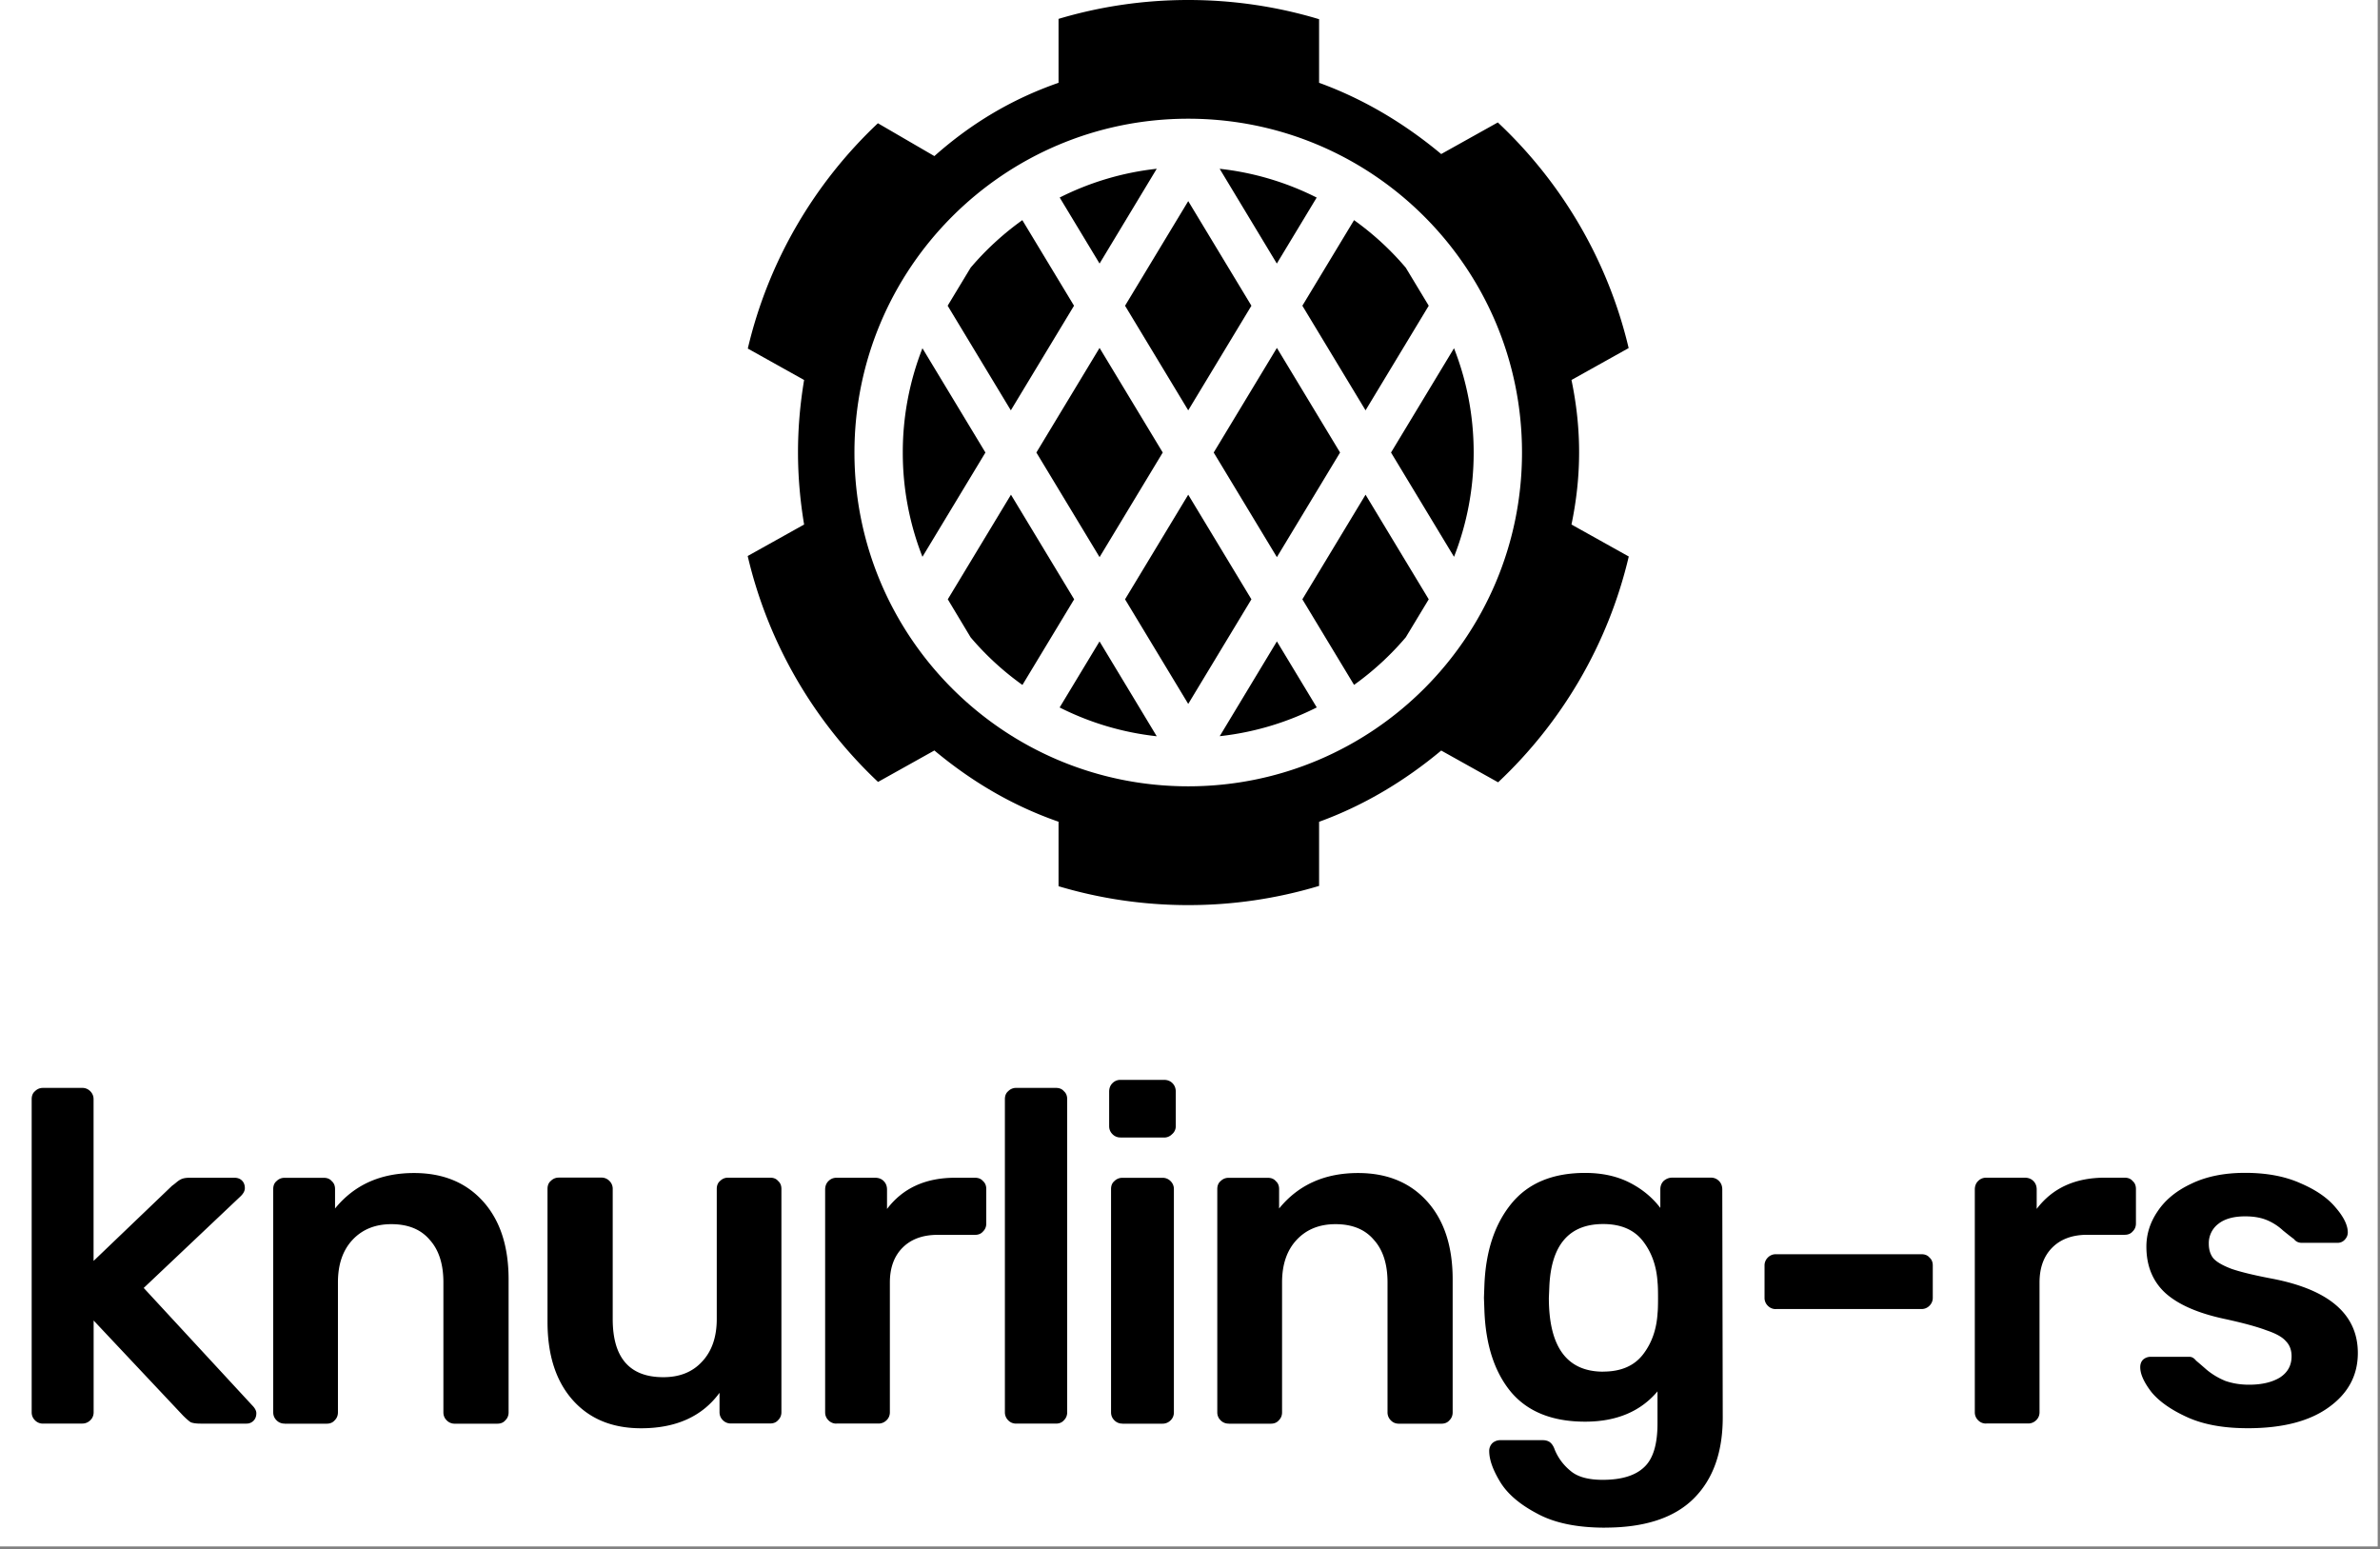
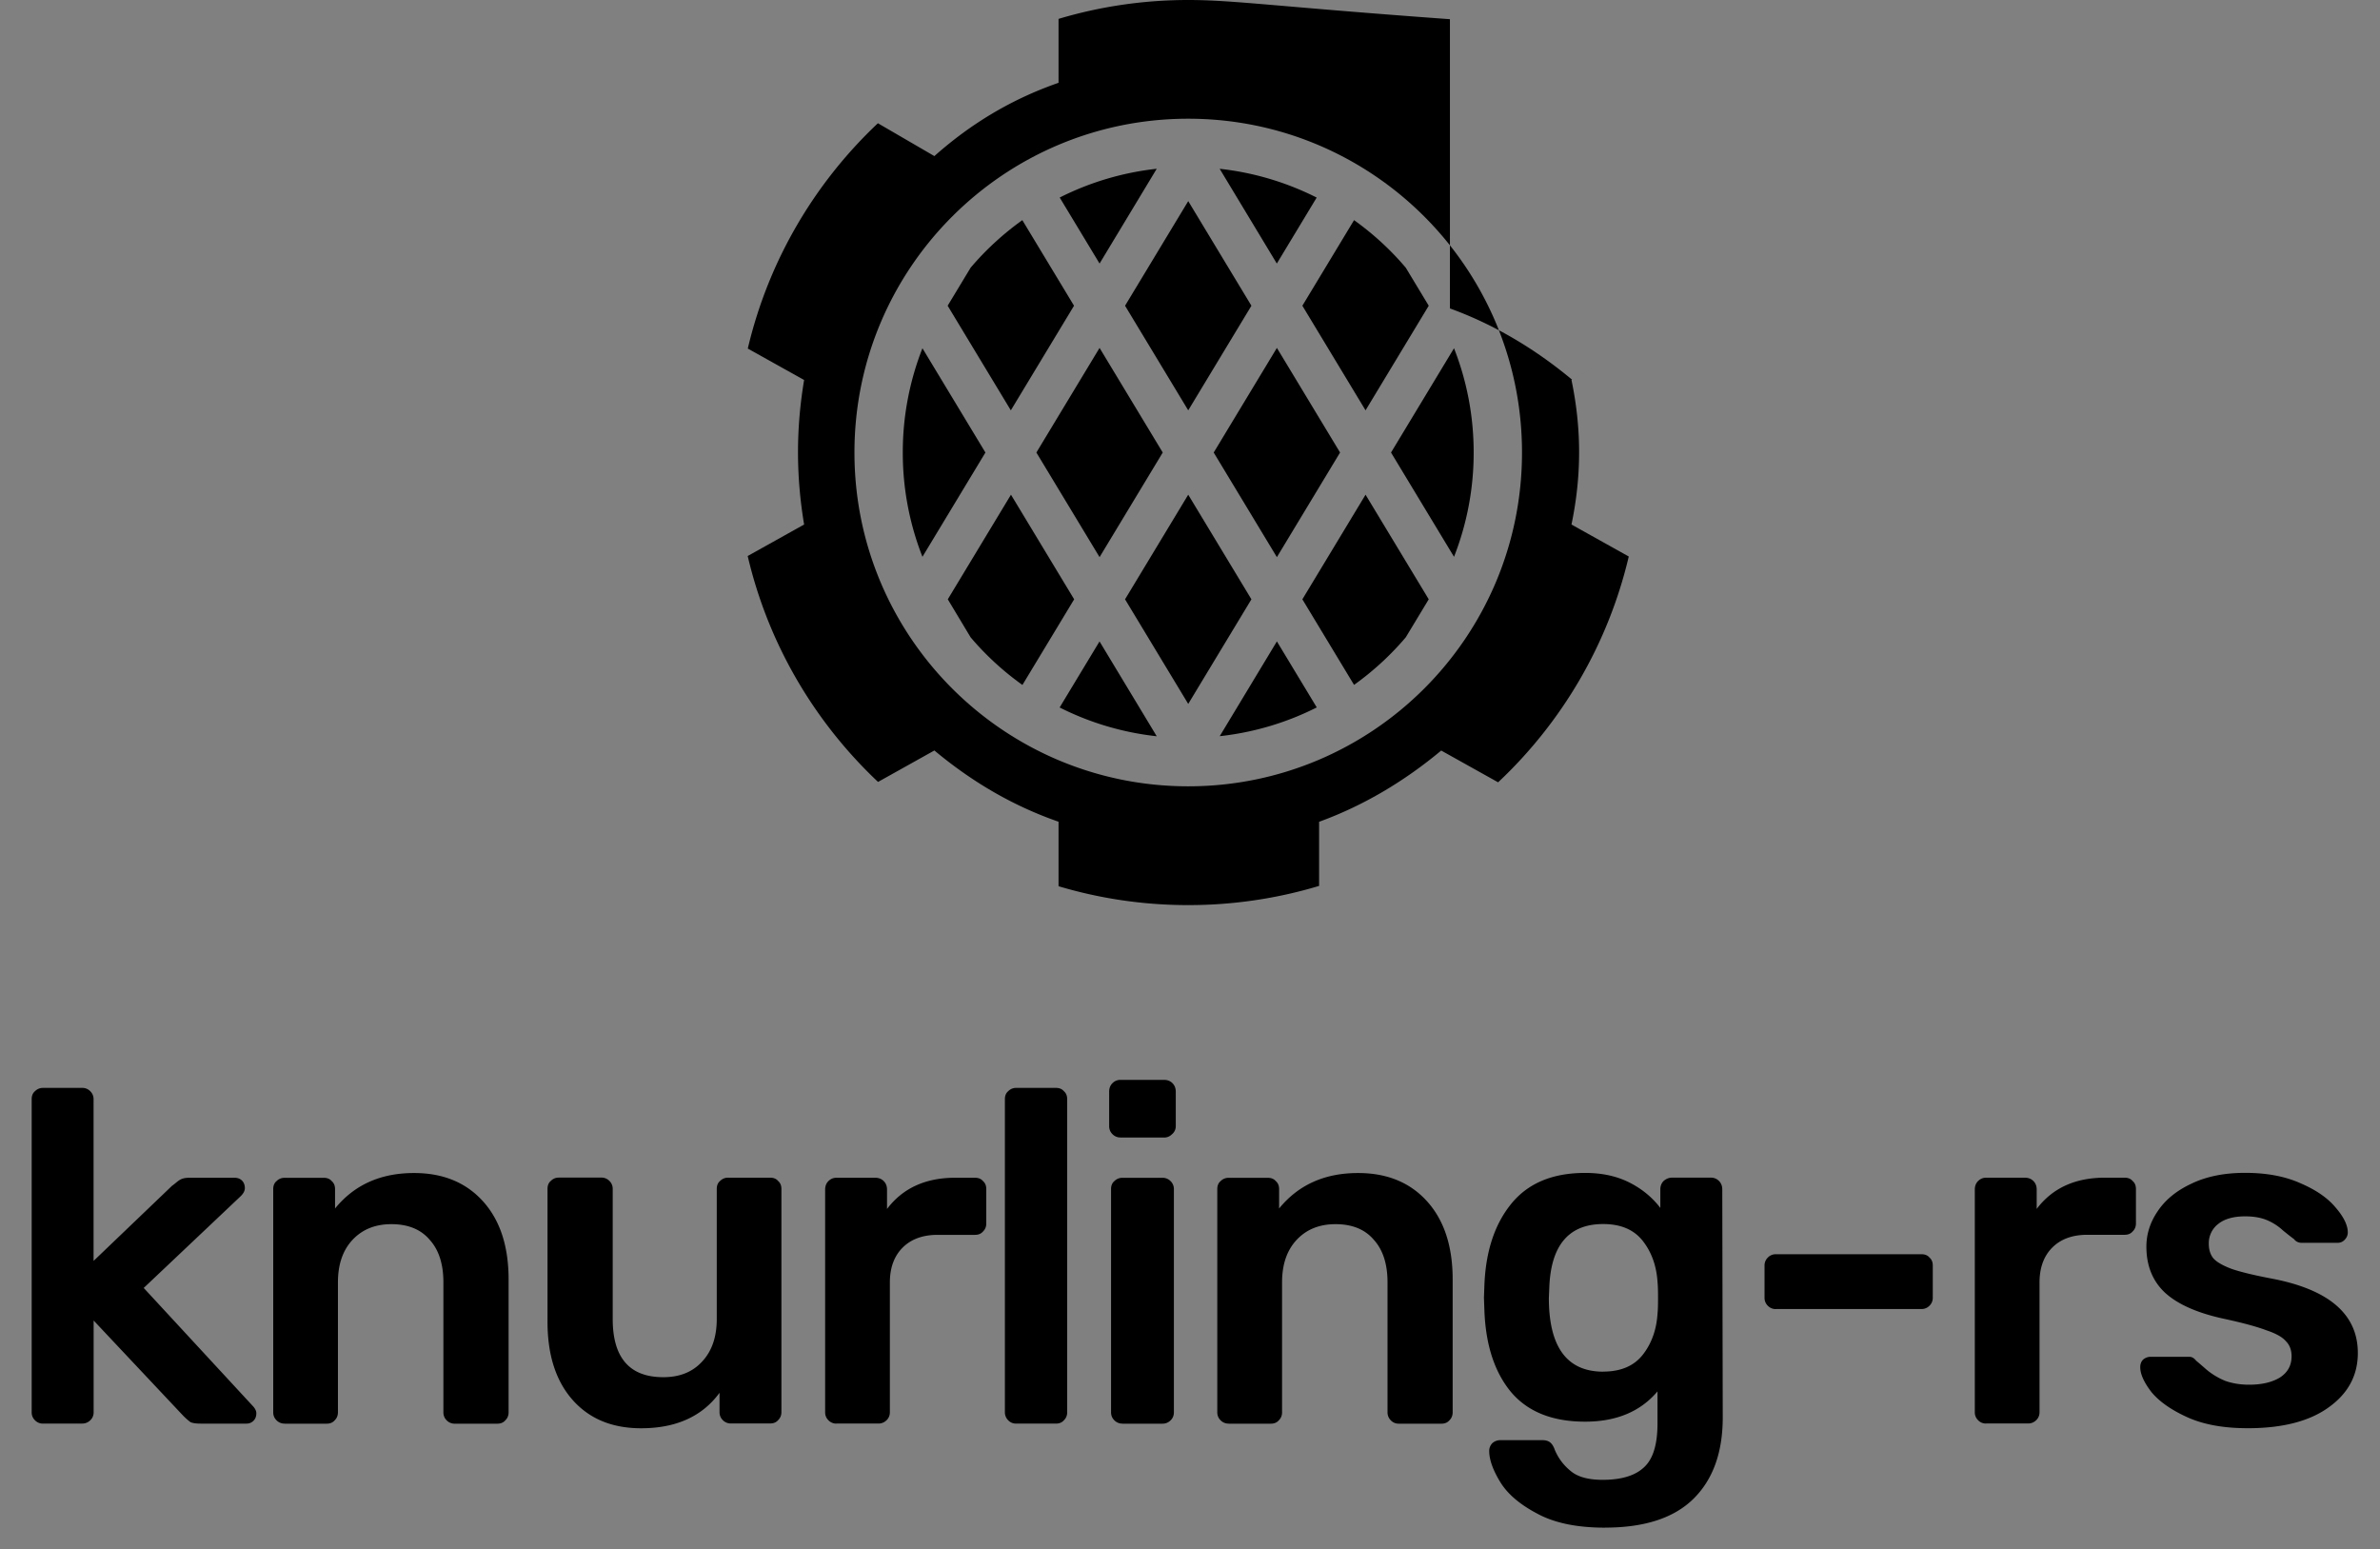
<svg xmlns="http://www.w3.org/2000/svg" width="358" height="233" fill="none">
  <rect width="100%" height="100%" fill="#808080" stroke="none" />
-   <path fill="#fff" d="M0 0h357.653v232.6H0z" />
  <g fill="#000">
    <path d="M6.473 214.127a1.65 1.65 0 0 1-1.21-.498c-.333-.332-.498-.735-.498-1.2v-47.1c0-.522.166-.925.498-1.2.332-.332.735-.497 1.2-.497h5.904a1.65 1.65 0 0 1 1.21.497c.333.332.498.736.498 1.2v24.328l11.8-11.3c.142-.095.356-.26.64-.498.332-.285.64-.475.925-.57s.64-.142 1.067-.142h6.758c.474 0 .854.142 1.138.427s.427.664.427 1.138c0 .427-.237.854-.7 1.28l-14.512 13.73 16.3 17.64c.427.427.64.83.64 1.2 0 .474-.142.853-.427 1.138a1.45 1.45 0 0 1-1.067.427h-6.9c-.664 0-1.162-.072-1.494-.214-.285-.2-.664-.52-1.138-.996L14.085 198.62v13.8c0 .475-.166.878-.498 1.2s-.735.498-1.2.498H6.473zm36.333 0a1.65 1.65 0 0 1-1.21-.498c-.333-.332-.498-.735-.498-1.2v-33.576c0-.52.166-.924.498-1.2.332-.332.735-.498 1.2-.498H48.7c.522 0 .925.166 1.2.498.332.285.498.688.498 1.2v2.917c2.893-3.557 6.853-5.335 11.88-5.335 4.363 0 7.825 1.423 10.386 4.268s3.84 6.758 3.84 11.737v20c0 .475-.166.878-.498 1.2-.284.332-.688.498-1.2.498h-6.402a1.65 1.65 0 0 1-1.21-.498c-.333-.332-.498-.735-.498-1.2v-19.562c0-2.75-.688-4.884-2.063-6.402-1.328-1.565-3.25-2.348-5.762-2.348-2.42 0-4.363.783-5.833 2.348s-2.205 3.7-2.205 6.402v19.562c0 .475-.166.878-.498 1.2-.285.332-.688.498-1.2.498h-6.33zm53.636.7c-4.363 0-7.8-1.423-10.315-4.268s-3.77-6.758-3.77-11.738v-20c0-.52.166-.924.498-1.2.332-.332.735-.498 1.2-.498h6.402a1.65 1.65 0 0 1 1.21.498 1.64 1.64 0 0 1 .498 1.21v19.563c0 5.833 2.537 8.75 7.612 8.75 2.466 0 4.4-.782 5.833-2.347 1.47-1.565 2.205-3.7 2.205-6.402v-19.563c0-.52.166-.924.498-1.2.332-.332.735-.498 1.2-.498h6.33c.522 0 .925.166 1.2.498.332.285.498.688.498 1.2v33.576c0 .475-.166.878-.498 1.2-.284.332-.687.498-1.2.498h-5.904a1.65 1.65 0 0 1-1.21-.498c-.333-.332-.498-.735-.498-1.2v-2.916c-2.6 3.557-6.545 5.335-11.8 5.335zm29.384-.7a1.65 1.65 0 0 1-1.21-.498c-.333-.332-.498-.735-.498-1.2v-33.504c0-.522.166-.95.498-1.28s.735-.498 1.2-.498h5.833c.522 0 .95.166 1.28.498s.498.76.498 1.28v2.916c2.37-3.13 5.785-4.695 10.243-4.695h2.988c.52 0 .925.166 1.2.498.332.285.498.688.498 1.2v5.193c0 .475-.166.878-.498 1.2-.284.332-.688.498-1.2.498h-5.62c-2.23 0-3.983.64-5.264 1.92s-1.92 3.035-1.92 5.264v19.5c0 .475-.166.878-.498 1.2s-.735.498-1.2.498h-6.33zm27.028 0c-.475 0-.878-.166-1.2-.498a1.68 1.68 0 0 1-.498-1.2v-47.1c0-.522.166-.925.498-1.2a1.64 1.64 0 0 1 1.2-.497h5.975c.522 0 .925.165 1.2.497.332.285.498.688.498 1.2v47.1c0 .475-.166.878-.498 1.2-.284.332-.687.498-1.2.498h-5.975zm15.694-43.037a1.65 1.65 0 0 1-1.21-.498c-.333-.332-.498-.735-.498-1.2V164.2c0-.522.166-.95.498-1.28s.735-.498 1.2-.498h6.544c.522 0 .95.166 1.28.498s.498.76.498 1.28v5.192a1.55 1.55 0 0 1-.569 1.21 1.64 1.64 0 0 1-1.2.498h-6.544zm.284 43.037a1.65 1.65 0 0 1-1.21-.498c-.333-.332-.498-.735-.498-1.2v-33.576c0-.52.166-.924.498-1.2.332-.332.735-.498 1.2-.498h6.047a1.65 1.65 0 0 1 1.21.498 1.64 1.64 0 0 1 .498 1.21v33.576c0 .475-.166.878-.498 1.2s-.735.498-1.2.498h-6.047zm15.98 0a1.65 1.65 0 0 1-1.21-.498c-.333-.332-.498-.735-.498-1.2v-33.576c0-.52.166-.924.498-1.2.332-.332.735-.498 1.2-.498h5.904c.522 0 .925.166 1.2.498.332.285.498.688.498 1.2v2.917c2.893-3.557 6.853-5.335 11.88-5.335 4.363 0 7.825 1.423 10.386 4.268s3.84 6.758 3.84 11.737v20c0 .475-.166.878-.498 1.2-.284.332-.688.498-1.2.498h-6.402c-.475 0-.878-.166-1.2-.498a1.68 1.68 0 0 1-.498-1.2v-19.562c0-2.75-.687-4.884-2.063-6.402-1.327-1.565-3.248-2.348-5.762-2.348-2.418 0-4.363.783-5.833 2.348s-2.205 3.7-2.205 6.402v19.562c0 .475-.166.878-.498 1.2-.284.332-.687.498-1.2.498h-6.33zm56.624 15.65c-4.22 0-7.636-.7-10.244-2.134-2.608-1.375-4.458-2.964-5.548-4.766s-1.637-3.343-1.637-4.624a1.65 1.65 0 0 1 .498-1.21 1.79 1.79 0 0 1 1.2-.427h6.33c.427 0 .782.095 1.067.285.332.237.593.64.782 1.2.522 1.233 1.304 2.276 2.348 3.13 1.043.9 2.655 1.352 4.837 1.352 2.845 0 4.932-.64 6.26-1.92 1.328-1.233 1.992-3.414 1.992-6.544v-4.838c-2.56 3.035-6.2 4.553-10.884 4.553-4.932 0-8.655-1.494-11.168-4.48-2.466-2.988-3.794-7.067-3.984-12.236l-.07-1.92.07-1.92c.2-5.074 1.54-9.153 4.055-12.235s6.212-4.624 11.097-4.624c2.513 0 4.72.474 6.615 1.423s3.462 2.228 4.695 3.84v-2.774c0-.522.166-.95.498-1.28.38-.332.807-.498 1.28-.498h5.833a1.65 1.65 0 0 1 1.21.498c.333.332.498.76.498 1.28l.07 34.287c0 5.264-1.47 9.342-4.4 12.235s-7.374 4.34-13.302 4.34zm-.285-23.474c2.656 0 4.648-.854 5.975-2.56s2.063-3.794 2.206-6.26c.047-.38.07-1.138.07-2.276s-.024-1.897-.07-2.277c-.143-2.466-.878-4.552-2.206-6.26s-3.32-2.56-5.975-2.56c-5.122 0-7.825 3.13-8.1 9.4l-.072 1.708c0 7.398 2.727 11.097 8.18 11.097zm25.98-9.4a1.65 1.65 0 0 1-1.21-.498 1.64 1.64 0 0 1-.498-1.21v-4.838a1.65 1.65 0 0 1 .498-1.21 1.64 1.64 0 0 1 1.21-.498h21.9c.522 0 .925.166 1.2.498.332.285.498.688.498 1.2v4.838a1.65 1.65 0 0 1-.498 1.21 1.64 1.64 0 0 1-1.21.498h-21.9zm31.618 17.215c-.474 0-.878-.166-1.2-.498a1.64 1.64 0 0 1-.498-1.2v-33.504c0-.522.166-.95.498-1.28s.735-.498 1.2-.498h5.833c.522 0 .948.166 1.28.498s.498.76.498 1.28v2.916c2.37-3.13 5.786-4.695 10.244-4.695h2.987c.522 0 .925.166 1.2.498.332.285.498.688.498 1.2v5.193c0 .475-.166.878-.498 1.2-.285.332-.688.498-1.2.498h-5.62c-2.23 0-3.984.64-5.264 1.92s-1.92 3.035-1.92 5.264v19.5c0 .475-.166.878-.498 1.2s-.735.498-1.2.498h-6.33zm39.334.7c-3.604 0-6.616-.545-9.034-1.636s-4.22-2.348-5.407-3.77c-1.138-1.47-1.707-2.727-1.707-3.77 0-.474.142-.853.427-1.138a1.7 1.7 0 0 1 1.138-.426h5.833c.38 0 .7.2.996.57.237.2.76.64 1.565 1.35.854.712 1.802 1.28 2.845 1.707 1.1.38 2.277.57 3.557.57 1.897 0 3.438-.355 4.624-1.067 1.186-.758 1.778-1.825 1.778-3.2 0-.948-.284-1.707-.853-2.276-.522-.616-1.494-1.162-2.917-1.636-1.375-.522-3.462-1.1-6.26-1.707-4.03-.854-7.018-2.158-8.963-3.913-1.897-1.754-2.845-4.078-2.845-6.97 0-1.897.57-3.675 1.707-5.335 1.138-1.707 2.822-3.083 5.05-4.126 2.276-1.1 4.98-1.636 8.1-1.636 3.225 0 6 .522 8.323 1.565 2.324.996 4.078 2.205 5.264 3.628 1.233 1.422 1.85 2.68 1.85 3.77 0 .427-.166.806-.498 1.138-.284.285-.64.427-1.067.427h-5.335c-.52 0-.924-.2-1.2-.57-.332-.237-.877-.664-1.636-1.28a8.14 8.14 0 0 0-2.42-1.565c-.902-.38-2-.57-3.272-.57-1.755 0-3.106.38-4.055 1.138a3.64 3.64 0 0 0-1.422 2.988c0 .854.213 1.565.64 2.134.474.57 1.4 1.115 2.774 1.636 1.375.475 3.438.973 6.2 1.494 8.536 1.66 12.804 5.383 12.804 11.168 0 3.367-1.47 6.094-4.4 8.18-2.893 2.087-6.948 3.13-12.164 3.13zM165.397 96.486l8.6 14.255a42.67 42.67 0 0 1-14.606-4.33l5.995-9.925zm32.883 9.814l-.215.1-5.995-9.925-8.6 14.255a42.65 42.65 0 0 0 14.821-4.44zm13.584-10.926l-.407.486 3.454-5.718-9.504-15.735-9.505 15.735 7.775 12.872c3.05-2.18 5.804-4.752 8.187-7.64zm-23.626-5.232l-9.505-15.735-9.504 15.735 9.504 15.735 9.505-15.735zM153.8 103.014l7.775-12.872-9.505-15.735-9.504 15.735L146 95.86c2.288 2.7 4.9 5.096 7.78 7.154zm5.602-73.298l5.995 9.925 8.6-14.256a42.65 42.65 0 0 0-14.606 4.331zm24.058-4.33l8.6 14.256 5.995-9.925a42.65 42.65 0 0 0-14.606-4.331z" />
    <path d="M203.677 33.113l-7.775 12.872 9.505 15.735 9.504-15.735-3.454-5.72c-2.288-2.7-4.9-5.095-7.78-7.153zM169.23 45.985l9.504-15.735 9.505 15.735-9.505 15.735-9.504-15.735zM146 40.266l-3.454 5.718 9.504 15.735 9.505-15.735-7.775-12.872a43.18 43.18 0 0 0-7.78 7.153zm-7.246 43.484l9.474-15.685-9.474-15.685a42.82 42.82 0 0 0-2.956 15.685 42.82 42.82 0 0 0 2.956 15.685zm79.96 0a42.82 42.82 0 0 0 2.956-15.686c0-5.558-1.056-10.87-2.98-15.743l.023.058-9.475 15.686 9.475 15.685zm-36.148-15.686l9.505-15.735 9.504 15.735L192.07 83.8l-9.505-15.735zm-7.665 0l-9.504-15.735-9.505 15.735 9.505 15.735 9.504-15.735z" />
-     <path fill-rule="evenodd" d="M225.354 117.662c9.57-8.998 16.536-20.735 19.646-33.958l-8.617-4.81c1.53-7.348 1.53-14.39 0-21.74l8.6-4.8c-3.123-13.22-10.1-24.95-19.68-33.938l-8.515 4.753c-5.512-4.593-11.635-8.267-18.37-10.716V2.887C192.188 1.01 185.583 0 178.742 0c-6.783 0-13.334.992-19.516 2.84v9.614c-7.042 2.45-13.166 6.124-18.677 11.023l-8.495-4.94c-9.532 8.99-16.47 20.7-19.57 33.89l8.47 4.727c-1.225 7.348-1.225 14.39 0 21.74l-8.486 4.736c3.095 13.228 10.05 24.97 19.608 33.98l8.474-4.73c5.51 4.593 11.635 8.267 18.677 10.717v9.7c6.182 1.847 12.733 2.84 19.516 2.84a68.09 68.09 0 0 0 19.675-2.887v-9.643c6.736-2.45 12.86-6.124 18.37-10.717l8.566 4.782zm-46.62.608c27.728 0 50.206-22.478 50.206-50.207s-22.478-50.206-50.206-50.206-50.207 22.478-50.207 50.206 22.478 50.207 50.207 50.207z" />
+     <path fill-rule="evenodd" d="M225.354 117.662c9.57-8.998 16.536-20.735 19.646-33.958l-8.617-4.81c1.53-7.348 1.53-14.39 0-21.74l8.6-4.8l-8.515 4.753c-5.512-4.593-11.635-8.267-18.37-10.716V2.887C192.188 1.01 185.583 0 178.742 0c-6.783 0-13.334.992-19.516 2.84v9.614c-7.042 2.45-13.166 6.124-18.677 11.023l-8.495-4.94c-9.532 8.99-16.47 20.7-19.57 33.89l8.47 4.727c-1.225 7.348-1.225 14.39 0 21.74l-8.486 4.736c3.095 13.228 10.05 24.97 19.608 33.98l8.474-4.73c5.51 4.593 11.635 8.267 18.677 10.717v9.7c6.182 1.847 12.733 2.84 19.516 2.84a68.09 68.09 0 0 0 19.675-2.887v-9.643c6.736-2.45 12.86-6.124 18.37-10.717l8.566 4.782zm-46.62.608c27.728 0 50.206-22.478 50.206-50.207s-22.478-50.206-50.206-50.206-50.207 22.478-50.207 50.206 22.478 50.207 50.207 50.207z" />
  </g>
</svg>